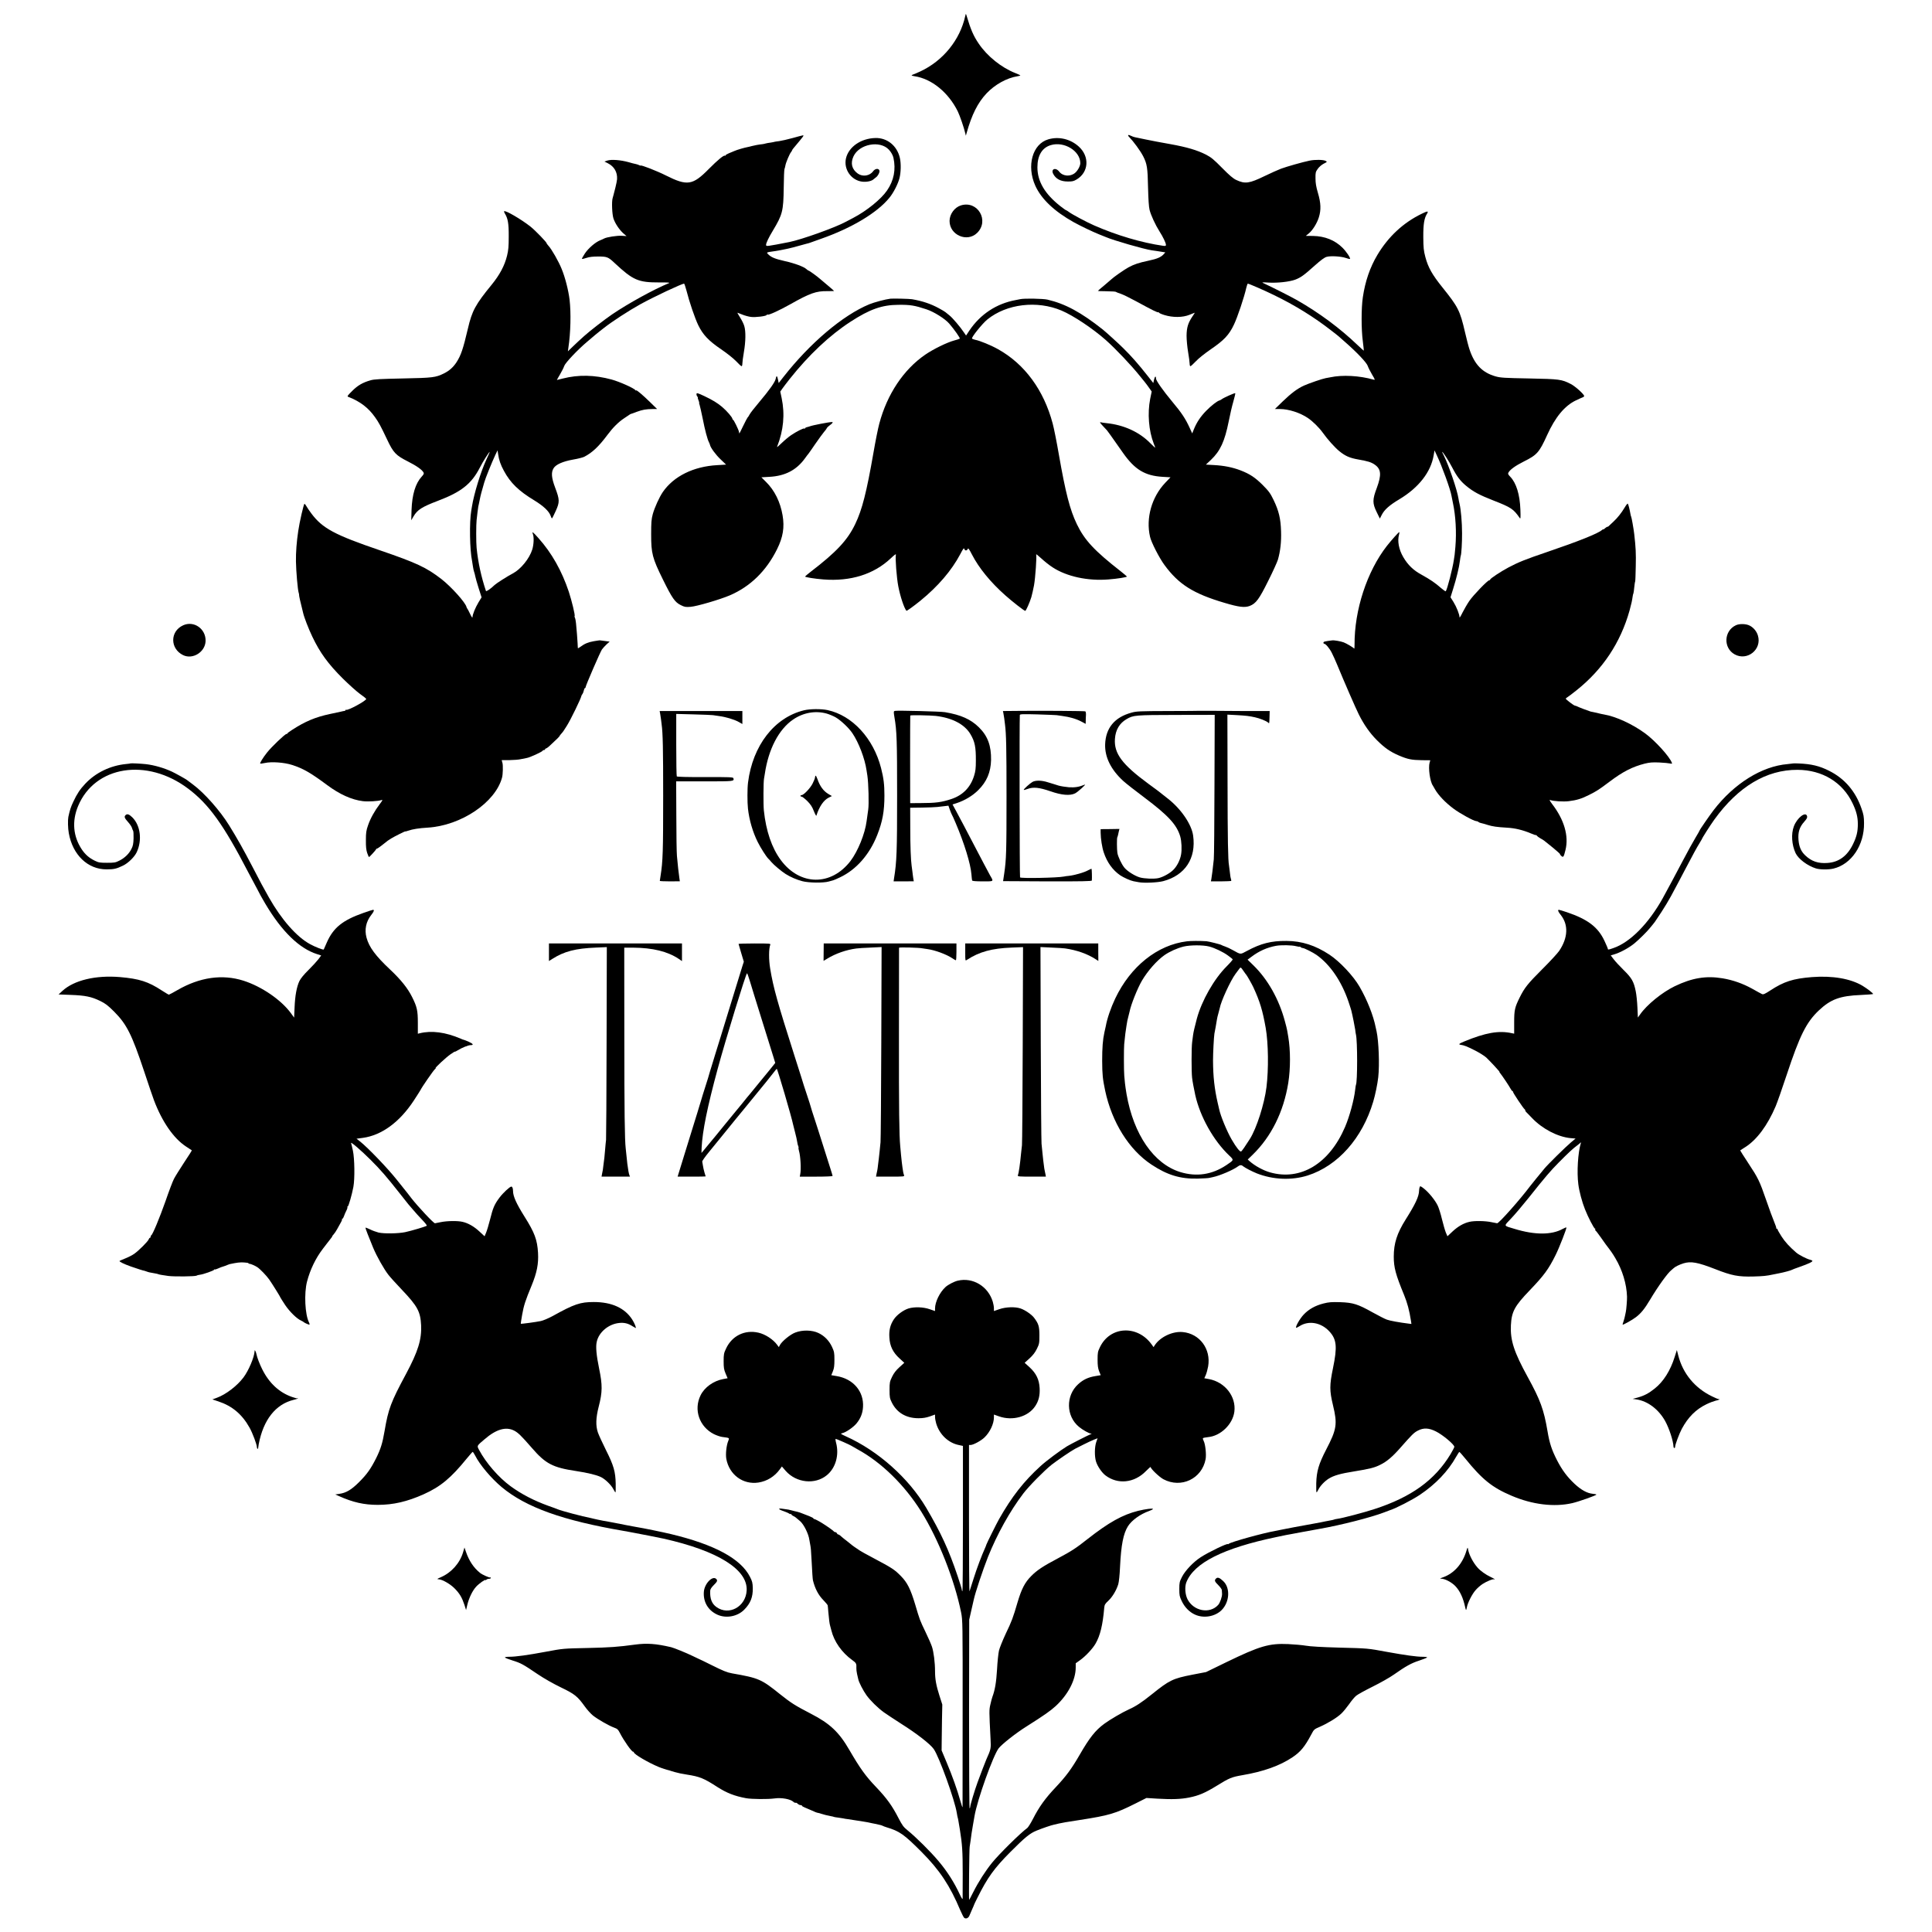
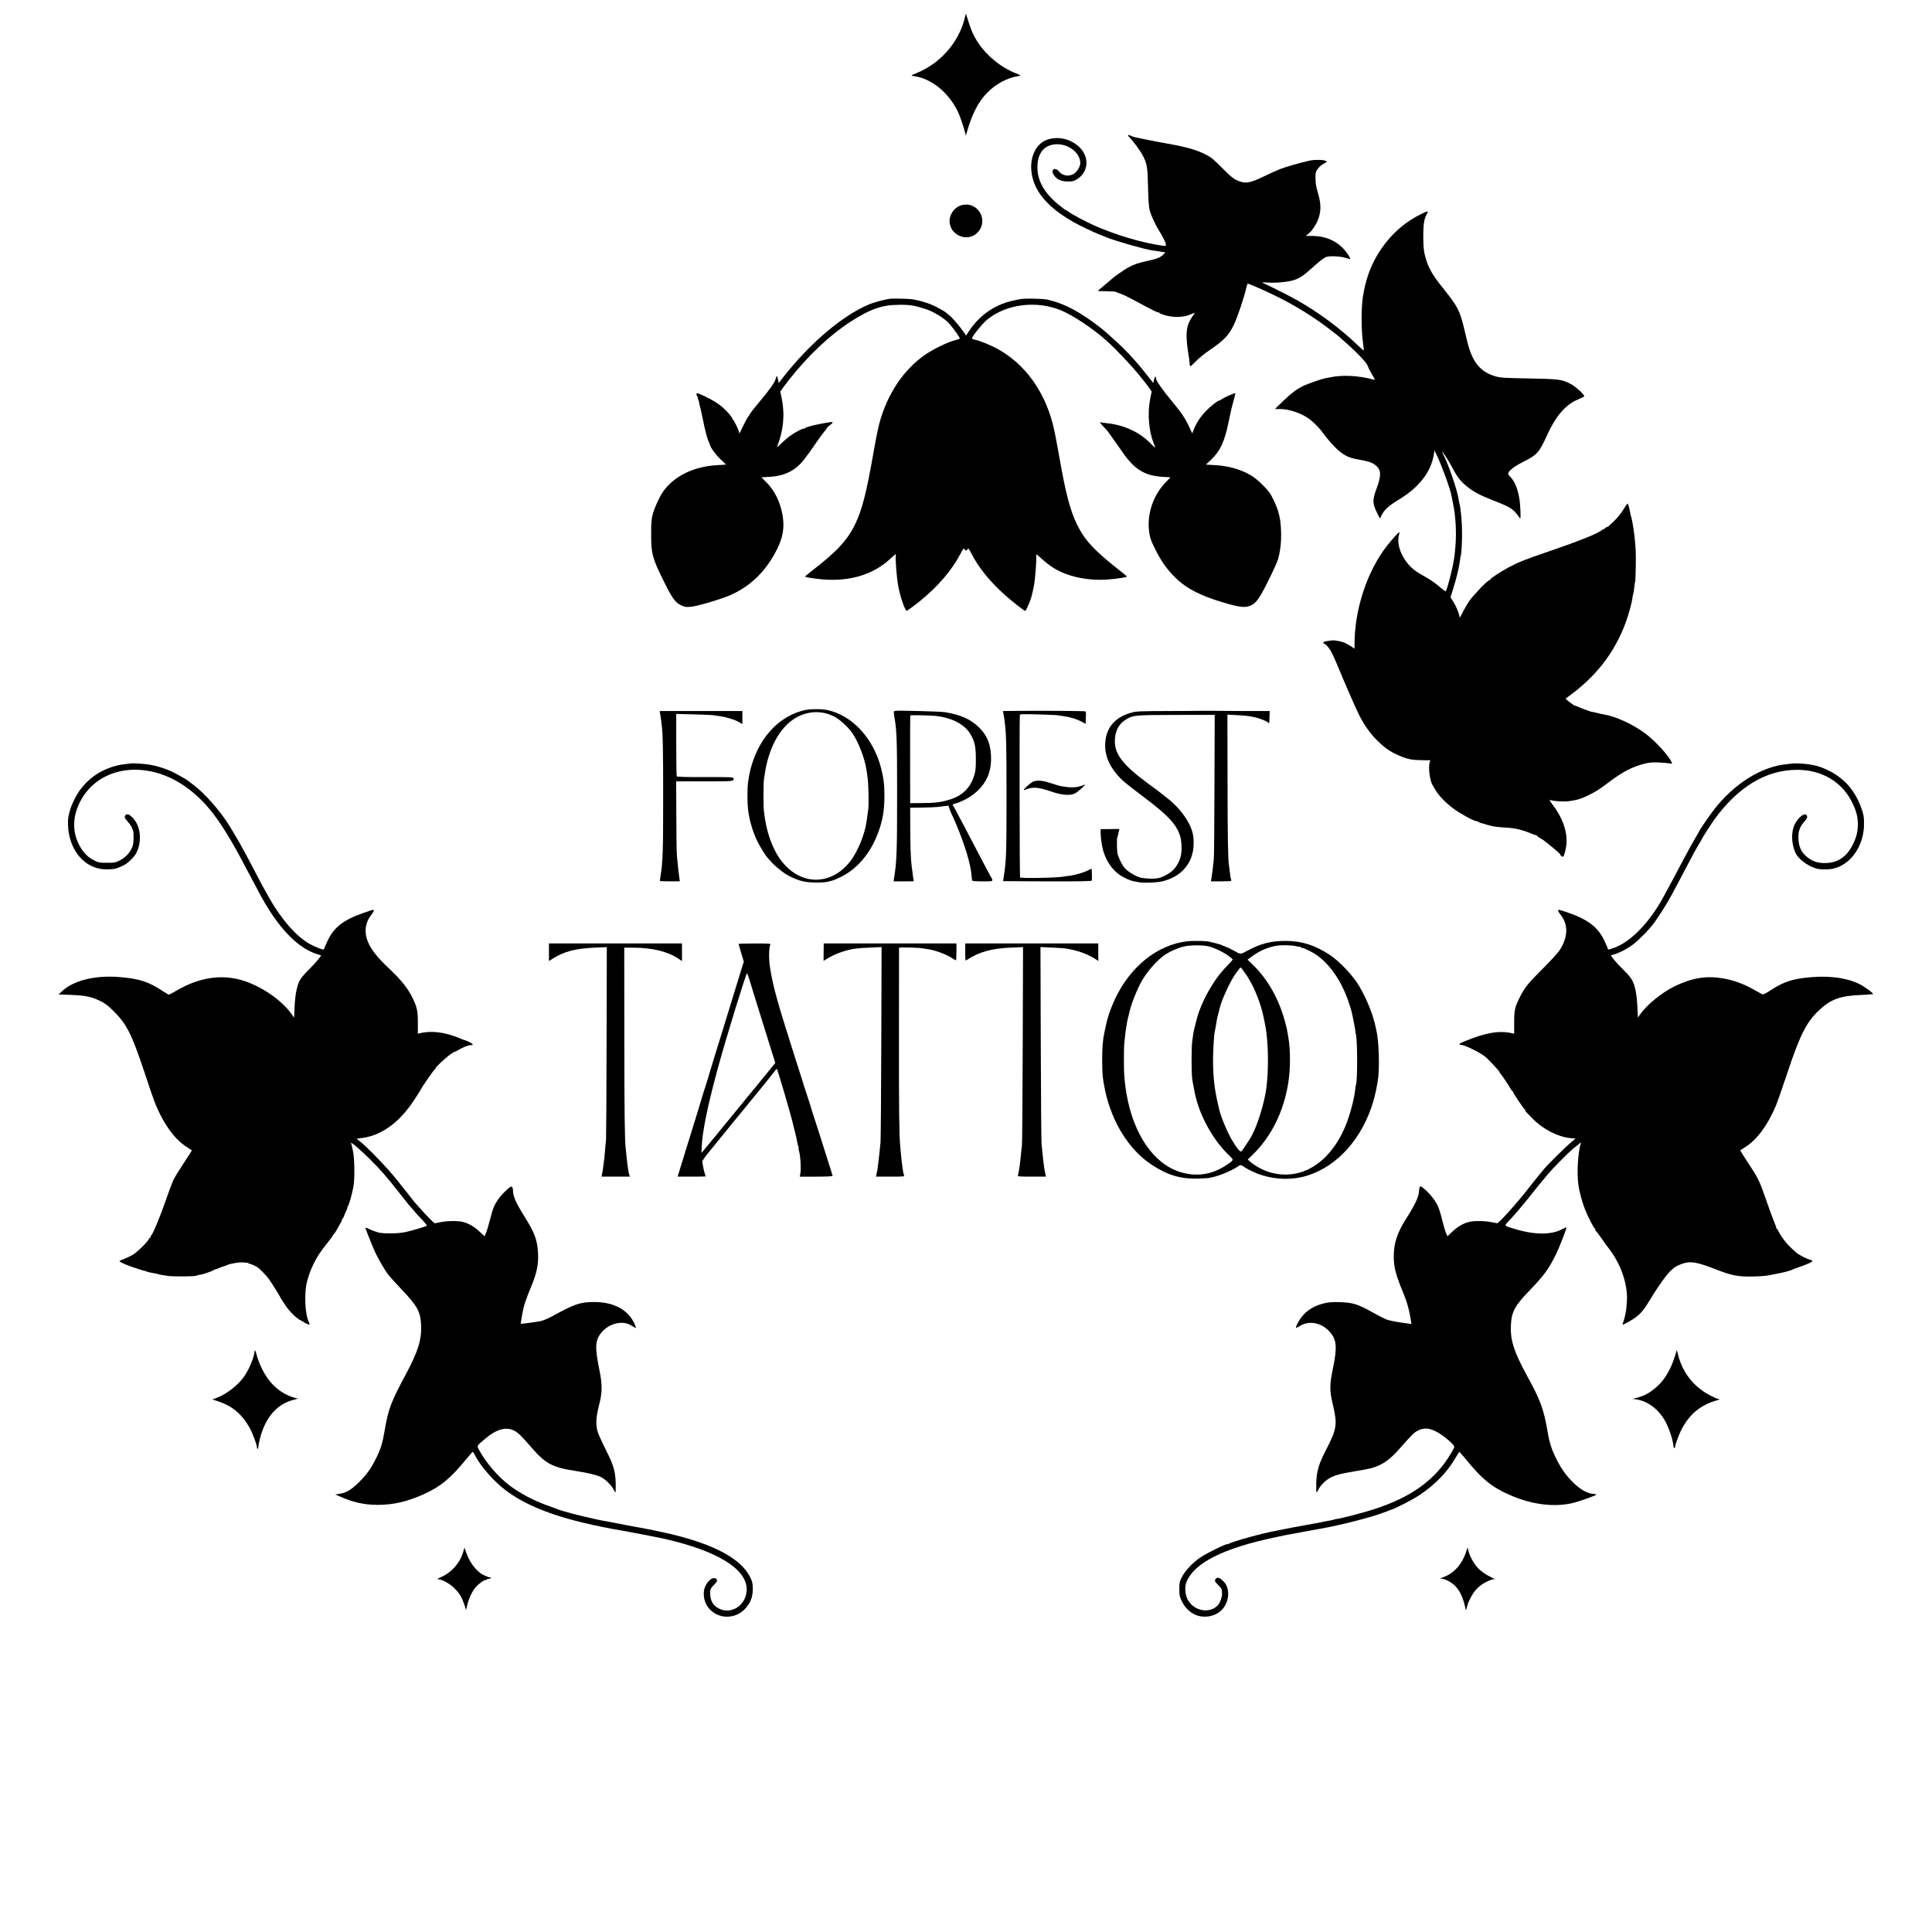
<svg xmlns="http://www.w3.org/2000/svg" version="1.0" width="2527pt" height="2527pt" viewBox="0 0 2527 2527" preserveAspectRatio="xMidYMid meet">
  <g transform="translate(0,2527) scale(0.1,-0.1)" fill="#000000" stroke="none">
    <path d="M12625 25060 c-68 -311 -289 -584 -585 -723 -41 -19 -85 -38 -98 -42 -29 -9 -23 -15 20 -22 223 -33 442 -211 565 -459 27 -55 82 -215 99 -289 l7 -30 10 35 c68 242 146 396 260 518 111 117 266 203 407 225 17 3 34 7 36 10 2 2 -27 16 -65 31 -182 71 -369 221 -480 386 -68 100 -104 182 -160 370 -8 24 -8 24 -16 -10z" />
    <path d="M14757 23503 c-3 -3 -1 -11 6 -18 67 -70 151 -185 190 -260 50 -99 58 -149 63 -405 4 -154 10 -256 20 -295 17 -69 76 -197 130 -282 45 -70 84 -151 84 -175 0 -15 -6 -17 -37 -13 -279 40 -607 137 -903 267 -100 44 -287 144 -327 174 -17 13 -35 24 -38 24 -4 0 -37 23 -74 52 -205 161 -302 325 -302 510 0 155 62 257 176 290 175 52 385 -77 385 -236 0 -37 -33 -98 -69 -128 -62 -52 -160 -44 -207 17 -46 60 -112 35 -78 -30 34 -65 97 -99 189 -99 59 -1 77 3 116 26 160 94 174 301 28 432 -110 99 -261 134 -399 93 -206 -61 -285 -346 -169 -605 79 -175 248 -336 504 -479 91 -50 241 -122 330 -158 39 -15 79 -31 90 -36 98 -43 501 -159 600 -173 22 -3 54 -7 70 -10 17 -3 47 -8 69 -11 l38 -6 -23 -26 c-36 -38 -85 -59 -194 -82 -135 -29 -188 -47 -265 -88 -52 -28 -198 -130 -220 -153 -3 -3 -44 -39 -92 -79 -49 -40 -88 -74 -88 -76 0 -2 42 -4 93 -4 109 -2 140 -4 147 -11 3 -3 30 -13 60 -23 30 -10 118 -53 195 -95 228 -124 286 -153 297 -146 6 4 8 3 5 -2 -3 -6 29 -21 71 -34 112 -35 242 -34 331 3 36 15 66 27 68 27 2 0 -11 -21 -29 -47 -59 -87 -77 -147 -78 -255 0 -53 9 -149 20 -213 11 -64 20 -132 20 -151 0 -19 5 -34 10 -34 6 0 38 29 71 64 35 38 116 102 194 156 174 119 240 188 304 323 46 95 134 357 162 482 7 30 16 55 20 55 14 0 219 -89 339 -148 275 -133 527 -289 755 -467 50 -38 92 -72 95 -75 3 -3 41 -36 85 -75 151 -132 279 -267 294 -310 7 -22 33 -73 57 -114 40 -66 42 -73 21 -67 -184 53 -409 65 -567 31 -14 -3 -41 -8 -60 -11 -45 -8 -217 -67 -286 -98 -85 -39 -165 -99 -275 -205 l-104 -101 66 0 c113 0 263 -48 365 -117 64 -43 149 -127 198 -196 60 -84 152 -187 210 -235 80 -66 138 -92 252 -112 125 -22 168 -35 213 -66 86 -58 93 -133 29 -306 -58 -153 -58 -201 -1 -317 l41 -84 25 49 c34 67 101 127 229 203 255 153 414 357 450 577 l11 63 29 -62 c69 -144 180 -451 193 -532 2 -11 10 -51 18 -90 37 -172 49 -386 33 -577 -4 -49 -9 -96 -10 -105 -2 -10 -7 -40 -10 -66 -17 -115 -87 -388 -106 -410 -3 -4 -31 15 -61 41 -77 68 -142 112 -254 174 -108 58 -180 128 -240 230 -59 100 -80 212 -56 296 5 17 6 32 3 32 -9 0 -100 -102 -161 -179 -261 -334 -427 -840 -424 -1295 1 -32 -2 -54 -6 -49 -8 13 -99 67 -136 81 -37 14 -125 30 -151 26 -96 -12 -114 -16 -114 -30 0 -8 4 -14 10 -14 19 0 70 -60 99 -118 17 -33 47 -100 67 -148 96 -233 249 -584 286 -657 67 -135 146 -247 237 -338 102 -102 176 -153 291 -202 113 -48 164 -58 296 -60 l112 -1 -9 -29 c-20 -71 5 -251 42 -302 4 -5 16 -26 27 -47 44 -78 135 -174 242 -254 85 -64 268 -164 299 -164 10 0 22 -5 27 -10 6 -6 21 -13 34 -15 14 -3 52 -13 85 -24 66 -21 124 -29 257 -37 102 -5 208 -31 307 -73 39 -17 71 -27 71 -24 0 4 6 0 13 -9 6 -8 28 -24 46 -34 42 -23 42 -23 163 -122 54 -44 95 -82 93 -84 -3 -3 4 -13 16 -23 26 -24 32 -16 55 78 45 183 -17 396 -175 601 -31 42 -39 57 -25 52 42 -16 172 -24 244 -15 101 12 169 33 263 81 99 49 134 72 268 173 175 132 300 196 461 237 66 16 101 19 192 15 61 -3 124 -9 140 -13 25 -6 28 -4 23 10 -32 83 -217 286 -347 382 -167 123 -385 223 -540 249 -19 3 -51 10 -70 15 -19 5 -48 12 -65 15 -16 3 -34 7 -40 8 -20 5 -160 58 -177 68 -10 5 -22 9 -27 9 -14 0 -121 81 -121 91 0 5 9 13 20 19 11 6 65 47 120 91 343 273 576 623 694 1044 24 87 33 130 41 187 2 15 6 31 9 36 2 4 8 39 11 77 4 39 9 74 12 78 3 5 6 95 8 200 4 171 0 247 -20 422 -8 69 -34 215 -39 224 -3 4 -8 23 -11 42 -10 57 -27 124 -34 131 -4 5 -22 -18 -41 -50 -43 -72 -94 -136 -144 -182 -21 -19 -46 -43 -55 -52 -8 -10 -20 -18 -26 -18 -6 0 -21 -9 -33 -20 -12 -12 -22 -18 -22 -14 0 4 -8 0 -18 -9 -48 -44 -308 -148 -717 -287 -283 -96 -377 -134 -505 -202 -105 -56 -240 -146 -240 -159 0 -5 -5 -9 -12 -9 -21 0 -209 -195 -260 -270 -28 -41 -68 -111 -90 -154 -21 -44 -38 -71 -38 -60 0 37 -40 137 -79 200 l-39 62 34 109 c42 132 80 288 89 368 4 33 9 63 11 67 8 13 18 175 17 293 0 140 -15 314 -33 385 -5 19 -11 51 -14 70 -16 109 -126 432 -192 563 -14 26 -23 47 -21 47 10 0 91 -126 131 -204 61 -118 107 -178 182 -240 94 -78 173 -120 359 -193 231 -90 260 -110 343 -229 10 -16 12 3 8 111 -7 196 -54 349 -133 430 -27 28 -32 38 -24 53 21 40 94 92 204 147 171 85 200 118 303 345 106 234 229 383 376 453 40 19 81 38 91 41 9 3 17 10 17 16 0 23 -118 129 -176 158 -120 61 -146 64 -544 72 -323 6 -373 9 -438 27 -173 49 -275 154 -341 351 -12 34 -39 137 -60 229 -65 281 -90 329 -294 583 -135 168 -188 262 -224 398 -22 84 -26 119 -27 262 -1 169 12 248 50 307 22 35 4 34 -71 -3 -241 -117 -436 -298 -580 -539 -97 -163 -159 -344 -190 -554 -21 -140 -21 -421 0 -575 8 -65 14 -120 13 -122 -2 -1 -39 32 -83 74 -230 220 -500 420 -790 586 -81 46 -314 164 -445 225 -20 9 -6 10 71 5 116 -7 273 10 349 38 73 28 113 56 253 182 87 77 130 109 160 117 55 15 189 6 250 -15 27 -10 51 -15 54 -12 10 10 -48 96 -97 145 -100 100 -233 153 -388 155 l-93 1 37 30 c51 40 110 135 134 213 30 96 27 186 -12 318 -24 81 -32 130 -32 191 -1 75 1 85 29 124 18 26 50 53 78 68 48 24 48 25 25 37 -29 16 -139 18 -210 3 -92 -19 -299 -78 -372 -105 -39 -15 -134 -57 -212 -95 -204 -99 -258 -107 -374 -53 -41 19 -87 58 -185 157 -109 111 -143 139 -210 174 -116 59 -250 99 -473 139 -109 19 -251 46 -317 60 -66 14 -131 28 -144 30 -13 3 -36 11 -51 19 -15 8 -30 12 -33 8z" />
-     <path d="M10365 23464 c-66 -18 -145 -36 -175 -40 -30 -3 -57 -8 -60 -9 -3 -2 -26 -6 -50 -10 -25 -3 -53 -8 -63 -11 -11 -4 -29 -7 -40 -9 -50 -5 -114 -17 -142 -25 -16 -5 -43 -11 -58 -14 -39 -7 -136 -35 -172 -51 -16 -7 -49 -20 -72 -30 -24 -10 -43 -22 -43 -27 0 -5 -4 -7 -8 -4 -15 9 -94 -56 -212 -175 -210 -213 -281 -224 -560 -84 -115 58 -330 142 -330 129 0 -2 -8 0 -18 5 -11 6 -32 13 -48 16 -16 3 -33 7 -39 9 -5 1 -28 8 -50 14 -107 30 -227 39 -281 22 l-38 -13 46 -23 c82 -42 125 -116 119 -209 -1 -16 -11 -66 -22 -110 -11 -44 -23 -88 -25 -97 -2 -10 -7 -28 -11 -40 -14 -47 -7 -212 11 -266 22 -66 76 -146 129 -194 l42 -36 -62 4 c-60 4 -198 -17 -232 -36 -9 -5 -32 -16 -51 -23 -63 -25 -153 -103 -199 -171 -24 -36 -42 -69 -39 -72 3 -3 30 3 59 13 38 13 84 18 154 18 115 0 130 -6 215 -86 241 -225 309 -254 585 -253 112 1 144 -2 125 -9 -201 -83 -535 -267 -744 -409 -102 -70 -291 -216 -365 -283 -69 -62 -84 -76 -151 -140 l-62 -60 6 45 c30 195 36 458 16 630 -15 123 -58 292 -103 401 -39 98 -131 259 -173 304 -15 17 -26 32 -25 34 7 7 -147 167 -210 217 -120 95 -329 217 -345 201 -3 -3 1 -16 9 -29 40 -64 52 -129 51 -298 0 -136 -4 -181 -22 -255 -32 -130 -96 -250 -202 -380 -212 -259 -256 -341 -310 -573 -63 -268 -90 -348 -149 -440 -44 -67 -95 -112 -166 -147 -108 -53 -145 -57 -535 -65 -294 -6 -376 -10 -423 -24 -103 -29 -168 -67 -241 -140 -68 -68 -69 -70 -45 -79 149 -58 259 -142 343 -262 51 -71 74 -114 160 -295 81 -172 114 -206 270 -285 113 -57 186 -108 206 -145 8 -14 2 -26 -26 -56 -80 -88 -124 -233 -131 -434 l-4 -135 30 51 c51 87 110 124 320 204 304 115 438 221 548 435 39 77 120 205 129 205 2 0 -17 -43 -42 -96 -76 -164 -164 -451 -191 -619 -2 -16 -6 -41 -9 -55 -26 -147 -20 -514 11 -660 3 -14 8 -45 11 -70 4 -25 10 -56 15 -69 5 -13 12 -39 15 -57 3 -18 23 -88 44 -155 l39 -122 -40 -65 c-43 -72 -79 -161 -79 -195 0 -13 -12 3 -31 43 -17 35 -33 67 -37 70 -4 3 -8 12 -10 20 -13 58 -198 264 -327 365 -198 153 -324 212 -805 377 -595 203 -752 287 -899 484 -25 34 -54 76 -63 93 -9 17 -21 31 -26 31 -9 0 -65 -241 -81 -355 -21 -138 -32 -282 -30 -400 2 -126 23 -372 36 -409 4 -11 6 -24 5 -28 -2 -7 21 -109 38 -173 6 -22 13 -50 15 -62 12 -55 71 -208 120 -310 100 -210 206 -356 399 -548 78 -77 178 -167 223 -200 46 -32 83 -62 83 -67 0 -24 -241 -155 -262 -142 -4 3 -8 1 -8 -4 0 -5 -6 -9 -12 -10 -7 -1 -31 -5 -53 -11 -22 -5 -85 -19 -140 -30 -188 -40 -322 -96 -492 -206 -35 -22 -63 -43 -63 -47 0 -5 -6 -8 -13 -8 -19 0 -197 -170 -254 -243 -54 -68 -96 -137 -89 -144 2 -3 29 1 59 7 87 20 255 8 357 -25 147 -47 243 -103 460 -264 161 -120 320 -192 467 -210 67 -8 197 -1 245 15 16 5 11 -7 -24 -52 -68 -90 -124 -190 -154 -279 -24 -68 -28 -97 -28 -195 -1 -86 4 -128 17 -167 10 -29 21 -53 23 -53 8 0 93 94 94 103 0 4 5 7 10 7 6 0 36 21 68 46 73 59 82 65 118 87 43 26 184 97 184 92 0 -2 18 2 40 10 57 20 139 33 255 40 436 27 884 328 972 655 11 40 14 159 5 191 l-10 37 102 0 c55 1 121 6 146 12 25 6 61 13 80 16 38 5 203 81 208 95 2 5 10 9 18 9 8 0 14 5 14 10 0 6 5 10 10 10 6 0 25 13 43 29 85 78 137 129 137 135 0 3 8 15 18 25 27 30 35 42 78 111 49 78 183 354 188 386 1 7 7 18 14 26 6 8 15 29 18 46 4 18 10 32 15 32 5 0 9 6 9 13 0 19 190 458 213 492 12 17 39 46 61 67 l40 36 -60 8 c-32 4 -63 8 -69 9 -5 0 -41 -5 -80 -12 -73 -13 -118 -32 -172 -72 -18 -13 -34 -22 -34 -20 -1 2 -3 31 -4 64 -3 62 -12 171 -21 264 -3 30 -9 62 -14 71 -5 10 -7 20 -4 22 9 9 -37 198 -76 318 -91 273 -224 509 -398 703 -71 80 -87 92 -72 52 16 -41 12 -137 -8 -202 -37 -119 -150 -258 -254 -313 -71 -37 -215 -129 -238 -151 -53 -51 -110 -90 -114 -78 -62 186 -103 374 -122 564 -7 65 -7 306 0 363 3 28 9 75 12 104 3 28 8 60 10 72 3 12 7 30 9 41 10 57 26 127 45 190 11 39 22 77 24 85 13 49 99 262 144 358 l30 62 7 -47 c11 -78 32 -141 76 -221 84 -157 194 -264 398 -387 119 -73 191 -140 213 -201 6 -19 14 -34 18 -34 3 0 25 44 49 97 53 117 52 146 -8 306 -48 127 -54 199 -20 253 30 49 121 89 255 113 61 10 126 27 145 36 107 55 192 136 306 289 69 93 144 168 218 216 33 22 65 43 70 47 6 5 15 9 20 10 6 1 39 13 75 27 74 27 119 35 205 36 l60 0 -95 93 c-102 99 -180 164 -180 150 0 -4 -4 -3 -8 3 -16 26 -207 111 -312 140 -224 61 -435 65 -639 13 -41 -10 -75 -19 -77 -19 -1 0 17 33 41 73 23 39 49 90 56 112 14 40 175 211 300 316 71 61 151 128 164 137 6 4 30 23 55 43 105 83 328 228 475 309 173 96 543 270 573 270 4 0 17 -39 30 -87 39 -154 111 -365 156 -458 61 -124 133 -201 299 -314 77 -52 160 -119 196 -156 33 -36 65 -65 71 -65 5 0 10 15 10 34 0 19 9 87 20 151 24 139 26 272 5 341 -8 28 -33 78 -55 112 -22 34 -37 62 -34 62 2 0 30 -11 62 -24 31 -13 82 -27 113 -31 61 -8 202 10 207 25 2 6 7 8 12 5 14 -9 152 54 298 136 255 144 337 173 480 171 50 0 92 1 92 2 0 2 -37 34 -82 72 -46 38 -92 77 -103 87 -33 30 -139 107 -148 107 -4 0 -17 9 -29 20 -34 32 -154 76 -283 105 -124 28 -174 48 -213 85 -32 30 -32 29 73 44 103 15 227 42 325 71 30 9 73 21 95 26 22 5 47 12 55 16 8 3 71 25 140 50 402 141 733 340 892 535 54 65 114 182 133 258 19 74 22 191 5 265 -36 158 -165 264 -320 260 -190 -5 -350 -116 -385 -267 -32 -142 68 -286 212 -304 58 -7 125 7 150 32 8 7 20 17 26 21 27 16 56 70 50 91 -9 34 -56 29 -83 -8 -44 -61 -136 -75 -199 -31 -79 56 -99 135 -58 225 75 163 347 214 464 88 28 -30 52 -73 59 -105 34 -154 6 -299 -84 -429 -78 -114 -269 -268 -442 -358 -36 -18 -78 -41 -95 -50 -139 -76 -578 -233 -742 -266 -148 -29 -221 -43 -260 -48 -36 -5 -43 -3 -43 12 1 25 33 93 90 187 125 208 137 255 141 556 1 129 6 241 10 249 4 8 9 29 12 46 6 37 54 151 74 175 7 8 13 19 13 22 0 4 9 17 19 29 143 171 142 169 119 167 -7 -1 -67 -16 -133 -35z" />
    <path d="M12570 22584 c-84 -25 -150 -115 -150 -204 0 -184 229 -284 360 -157 164 160 9 427 -210 361z" />
    <path d="M11645 21363 c-62 -7 -212 -47 -275 -73 -347 -144 -776 -507 -1125 -953 l-60 -77 -9 45 c-11 54 -21 57 -30 11 -8 -43 -81 -146 -220 -311 -58 -68 -113 -139 -122 -157 -9 -18 -20 -35 -25 -38 -4 -3 -30 -52 -58 -110 -27 -58 -51 -103 -51 -100 -1 3 -3 14 -5 24 -6 29 -68 156 -77 156 -4 0 -8 5 -8 11 0 19 -71 102 -132 154 -60 52 -129 94 -235 144 -91 43 -103 46 -103 24 0 -11 5 -24 12 -31 7 -7 9 -12 6 -12 -4 0 0 -16 8 -35 8 -19 12 -35 9 -35 -2 0 0 -12 6 -27 5 -15 23 -95 40 -177 29 -150 62 -273 82 -311 6 -11 12 -26 13 -33 6 -35 76 -131 140 -191 l71 -68 -116 -7 c-310 -17 -569 -145 -711 -351 -47 -69 -107 -201 -132 -290 -18 -69 -21 -106 -21 -265 0 -248 15 -309 154 -590 121 -246 158 -298 234 -335 50 -25 63 -27 128 -22 81 6 384 95 513 150 269 116 477 319 618 604 78 157 99 286 72 443 -30 175 -104 325 -216 436 l-61 61 104 6 c206 11 354 88 465 241 20 28 41 56 47 62 5 6 46 64 90 129 44 64 95 133 112 154 18 20 35 43 38 51 3 8 21 26 40 39 31 21 45 41 29 41 -39 0 -257 -42 -294 -57 -8 -3 -24 -8 -35 -10 -11 -2 -22 -8 -23 -13 -2 -6 -7 -8 -12 -5 -11 7 -101 -39 -174 -88 -32 -22 -88 -69 -124 -104 -36 -36 -62 -57 -58 -47 85 216 104 424 60 637 l-18 85 27 39 c15 21 58 78 96 126 251 316 523 572 796 749 251 163 411 220 625 221 156 2 214 -8 368 -59 98 -32 244 -124 298 -187 65 -75 145 -189 138 -196 -5 -4 -39 -16 -75 -25 -90 -24 -271 -112 -377 -185 -284 -195 -499 -518 -601 -902 -17 -63 -51 -233 -76 -379 -90 -516 -148 -747 -239 -935 -101 -211 -246 -366 -584 -625 -39 -30 -71 -58 -72 -61 0 -9 125 -29 240 -38 356 -28 659 67 880 275 53 50 72 63 68 47 -10 -39 10 -304 32 -414 25 -130 76 -284 106 -318 4 -5 93 59 182 131 233 190 409 396 523 611 36 69 47 84 52 68 7 -27 35 -27 45 -1 6 15 17 1 55 -73 90 -175 242 -362 435 -533 92 -82 248 -204 262 -204 10 0 58 108 80 180 10 36 26 106 35 155 18 103 37 378 28 403 -4 9 26 -14 67 -52 40 -37 106 -90 147 -116 184 -121 461 -181 731 -159 118 9 242 29 242 38 -1 3 -36 33 -78 66 -347 271 -476 409 -577 619 -91 190 -147 406 -236 915 -27 157 -63 338 -80 401 -116 437 -366 778 -714 972 -90 51 -241 113 -298 123 -20 4 -40 12 -43 17 -10 16 135 196 200 249 253 205 650 252 970 117 156 -66 409 -235 581 -387 129 -115 333 -330 445 -470 19 -24 47 -58 61 -75 14 -17 41 -53 59 -79 l34 -48 -20 -97 c-37 -188 -19 -416 47 -585 11 -26 19 -50 19 -53 0 -3 -29 24 -65 60 -143 146 -346 238 -570 261 -33 3 -69 9 -80 12 -14 4 -4 -12 30 -48 27 -30 52 -56 55 -59 5 -5 55 -74 209 -294 154 -219 287 -299 518 -313 l103 -6 -69 -72 c-177 -187 -255 -461 -199 -705 16 -73 121 -278 189 -370 186 -254 378 -375 785 -495 187 -56 264 -65 329 -41 83 32 124 88 244 330 61 121 117 246 126 276 32 111 46 235 41 372 -5 165 -29 265 -97 407 -44 91 -63 116 -142 196 -99 99 -168 145 -292 193 -105 40 -216 62 -346 69 l-106 6 66 62 c122 116 180 242 232 502 17 87 44 204 61 261 16 57 28 106 25 109 -6 6 -152 -59 -177 -79 -9 -7 -22 -14 -30 -16 -29 -7 -109 -69 -175 -137 -74 -76 -122 -149 -159 -239 l-22 -55 -33 72 c-54 119 -106 198 -228 343 -124 149 -213 276 -213 304 0 37 -15 29 -25 -14 l-10 -46 -79 100 c-113 143 -206 250 -316 358 -54 54 -229 213 -266 242 -284 225 -491 337 -724 391 -57 13 -302 18 -355 6 -16 -3 -43 -8 -60 -12 -251 -46 -462 -185 -606 -399 l-43 -65 -26 38 c-47 72 -153 196 -192 226 -21 17 -45 36 -53 43 -7 6 -47 30 -88 52 -106 57 -210 92 -347 116 -35 6 -248 11 -285 7z" />
-     <path d="M2395 17091 c-173 -79 -172 -306 0 -390 126 -61 288 40 294 183 6 160 -152 272 -294 207z" />
-     <path d="M22705 17092 c-158 -74 -167 -297 -16 -381 165 -91 359 65 304 246 -16 55 -57 104 -107 130 -48 25 -134 27 -181 5z" />
    <path d="M10514 15979 c-386 -95 -669 -460 -730 -944 -10 -75 -10 -260 -1 -341 17 -152 63 -308 128 -438 41 -81 110 -189 138 -217 9 -8 27 -28 41 -45 32 -38 134 -123 185 -155 63 -40 144 -75 220 -95 84 -22 276 -24 345 -4 25 7 51 15 58 16 7 1 48 19 90 39 211 100 384 296 485 551 70 177 95 311 95 519 0 143 -10 226 -44 359 -100 389 -376 688 -699 758 -83 18 -232 17 -311 -3z m301 -43 c33 -10 84 -31 114 -48 69 -40 173 -138 220 -208 83 -122 163 -332 185 -485 4 -22 8 -53 11 -70 15 -100 22 -377 11 -445 -4 -25 -15 -103 -21 -150 -21 -166 -114 -394 -211 -522 -254 -330 -661 -325 -911 12 -118 159 -194 381 -222 650 -8 75 -6 377 2 415 2 11 7 41 11 66 47 320 182 580 370 708 133 91 294 119 441 77z" />
-     <path d="M10667 15124 c-4 -4 -7 -15 -7 -24 0 -9 -14 -44 -31 -78 -30 -61 -117 -152 -145 -152 -8 0 -14 -4 -14 -10 0 -5 7 -10 16 -10 8 0 41 -26 73 -57 44 -45 64 -75 86 -132 16 -40 31 -67 33 -60 38 120 95 203 161 236 l42 21 -43 25 c-67 39 -114 103 -146 197 -10 28 -21 48 -25 44z" />
    <path d="M11707 15972 c-20 -4 -20 -10 -8 -83 31 -176 35 -313 35 -1024 0 -729 -5 -868 -40 -1082 l-6 -41 132 0 132 1 -7 41 c-3 23 -9 61 -11 86 -3 25 -7 59 -10 75 -11 77 -18 262 -18 500 l-1 260 155 2 c85 1 175 5 200 8 25 3 68 8 95 11 l50 6 19 -54 c11 -29 22 -57 26 -63 4 -5 27 -55 50 -110 114 -268 195 -533 206 -670 3 -38 7 -75 9 -81 2 -8 46 -12 139 -12 151 0 144 -5 96 78 -14 25 -50 92 -80 150 -30 58 -68 131 -85 162 -33 63 -85 162 -177 338 -33 63 -80 152 -105 197 l-44 81 53 17 c107 35 210 97 283 170 112 111 164 235 168 394 3 186 -43 313 -157 426 -108 107 -237 165 -446 200 -61 10 -614 24 -653 17z m533 -66 c218 -26 378 -111 454 -240 57 -97 71 -167 70 -346 0 -100 -5 -139 -23 -196 -47 -153 -148 -256 -300 -306 -124 -41 -203 -52 -396 -52 l-140 -1 -1 570 c0 314 1 573 2 576 4 8 258 3 334 -5z" />
    <path d="M13346 15972 l-228 -2 5 -23 c3 -12 8 -44 12 -72 3 -27 8 -64 10 -80 16 -122 20 -308 20 -940 0 -724 -3 -827 -30 -1009 -8 -55 -15 -100 -15 -101 0 -1 261 -2 580 -3 445 -1 580 2 581 11 3 35 0 149 -4 153 -2 2 -24 -7 -49 -21 -48 -27 -174 -63 -248 -71 -25 -2 -54 -6 -65 -9 -82 -17 -562 -26 -573 -11 -6 8 -9 2061 -3 2124 1 12 42 13 229 8 125 -4 238 -8 252 -10 14 -2 46 -7 70 -10 105 -14 189 -39 258 -76 l52 -28 1 36 c0 21 1 57 3 81 1 24 -3 45 -9 47 -14 5 -579 9 -849 6z" />
    <path d="M15696 15973 c-1 -1 -188 -3 -414 -3 -380 -1 -419 -3 -485 -22 -219 -60 -334 -200 -342 -412 -6 -168 75 -332 236 -480 35 -32 161 -131 279 -219 309 -232 422 -354 467 -507 18 -62 23 -173 11 -238 -13 -75 -57 -159 -107 -205 -48 -45 -134 -91 -192 -103 -59 -12 -182 -7 -241 10 -67 20 -162 80 -201 127 -37 45 -84 144 -92 194 -7 45 -8 193 -1 204 3 4 7 18 10 32 2 13 7 36 11 50 l7 27 -123 -2 -123 -1 0 -45 c1 -81 19 -195 41 -260 43 -129 116 -230 214 -298 45 -30 133 -70 174 -78 11 -2 43 -8 70 -13 69 -13 247 -5 320 14 286 76 432 298 391 595 -20 148 -158 349 -329 483 -16 12 -48 37 -70 55 -23 18 -49 39 -57 45 -8 7 -67 50 -130 96 -343 252 -450 396 -437 586 8 118 59 205 152 259 89 52 111 54 652 55 l501 1 -3 -917 c-1 -505 -5 -943 -9 -973 -11 -108 -26 -229 -32 -258 l-6 -30 128 0 c71 1 132 3 136 5 4 2 3 14 -1 26 -5 12 -12 53 -15 90 -4 37 -9 77 -11 87 -13 69 -18 330 -19 1099 l-2 874 116 -6 c126 -7 169 -12 245 -29 60 -13 143 -46 168 -66 21 -18 19 -24 22 71 l2 77 -326 0 c-179 1 -384 2 -454 3 -71 1 -130 1 -131 0z" />
    <path d="M8635 15933 c4 -21 9 -54 11 -73 2 -19 6 -48 8 -65 16 -116 20 -325 20 -935 0 -725 -4 -859 -34 -1045 -5 -33 -10 -63 -10 -67 0 -3 59 -6 131 -6 l131 1 -6 41 c-8 51 -23 186 -32 291 -4 44 -8 281 -8 528 l-2 447 372 0 c387 0 387 0 377 41 -4 14 -42 16 -370 15 -233 -1 -367 3 -371 9 -4 6 -7 191 -7 413 l0 404 230 -6 c126 -3 239 -8 250 -10 11 -2 45 -7 75 -11 88 -11 201 -44 258 -76 l52 -29 0 85 0 85 -541 0 -541 0 7 -37z" />
    <path d="M1708 15285 c-2 -2 -28 -5 -58 -8 -206 -20 -399 -113 -535 -258 -68 -72 -109 -134 -155 -233 -34 -71 -46 -109 -66 -201 -8 -40 -6 -151 6 -213 51 -285 248 -473 493 -473 97 0 129 7 216 49 67 32 150 113 179 175 74 157 49 352 -58 457 -42 41 -67 49 -88 28 -20 -20 -14 -38 33 -90 25 -28 48 -62 51 -77 4 -14 11 -31 15 -37 5 -6 7 -51 6 -100 -2 -70 -8 -99 -27 -136 -31 -64 -88 -119 -157 -154 -53 -27 -67 -29 -163 -29 -94 0 -111 3 -160 27 -75 37 -123 79 -169 146 -115 172 -132 370 -50 568 220 528 901 636 1441 228 270 -203 463 -472 784 -1091 43 -81 97 -183 121 -227 23 -43 43 -80 43 -82 0 -2 28 -50 61 -106 216 -363 445 -585 677 -658 l53 -17 -36 -49 c-21 -27 -79 -91 -130 -141 -61 -60 -102 -111 -119 -145 -35 -74 -57 -191 -63 -345 l-6 -133 -42 58 c-128 175 -385 350 -621 425 -277 88 -572 45 -863 -123 -57 -33 -108 -60 -112 -60 -5 0 -46 25 -93 55 -177 116 -294 153 -546 175 -317 27 -602 -41 -753 -180 l-51 -47 160 -6 c188 -7 269 -23 384 -79 71 -35 101 -58 185 -142 163 -164 230 -298 391 -781 56 -170 114 -339 128 -376 106 -281 257 -499 419 -605 40 -26 74 -49 76 -50 2 -2 -44 -74 -102 -161 -57 -87 -117 -183 -132 -213 -16 -30 -66 -162 -111 -293 -77 -218 -168 -437 -186 -445 -5 -2 -8 -10 -8 -18 0 -8 -4 -14 -9 -14 -5 0 -12 -9 -16 -20 -9 -27 -131 -149 -190 -190 -27 -19 -79 -45 -117 -60 -37 -15 -71 -29 -74 -33 -8 -8 57 -40 147 -72 79 -28 174 -58 174 -55 0 1 12 -3 28 -9 27 -11 50 -16 117 -27 19 -3 38 -8 41 -10 7 -4 51 -12 131 -23 77 -10 350 -7 369 4 7 5 27 10 44 12 42 4 185 55 185 65 0 5 3 7 8 4 4 -2 23 3 42 12 19 8 37 16 40 17 20 5 87 29 95 34 6 3 15 6 20 7 99 21 130 24 182 22 35 -2 63 -6 63 -10 0 -5 6 -8 14 -8 15 0 71 -24 100 -43 35 -22 121 -111 157 -162 39 -56 149 -232 149 -240 0 -2 28 -45 61 -96 60 -88 152 -178 208 -202 14 -7 28 -14 31 -18 10 -11 73 -39 78 -34 3 3 0 15 -6 28 -53 101 -66 382 -26 535 41 156 112 304 206 427 21 28 42 55 46 60 4 6 24 32 45 58 21 26 36 47 33 47 -3 0 5 11 17 24 12 13 33 44 46 68 12 23 33 61 46 83 13 21 21 43 19 47 -3 4 -1 8 5 8 5 0 14 15 20 33 6 19 20 51 31 72 11 21 17 42 14 46 -3 5 -1 9 4 9 11 0 55 154 74 255 20 107 16 372 -6 474 -10 47 -21 92 -24 100 -9 25 133 -97 257 -221 126 -125 211 -223 376 -433 60 -77 112 -142 115 -145 3 -3 30 -34 60 -70 30 -36 84 -96 122 -135 37 -38 64 -73 60 -77 -11 -10 -198 -66 -282 -84 -92 -19 -276 -22 -350 -5 -30 8 -81 26 -112 42 -32 16 -58 25 -58 20 0 -11 46 -129 101 -262 46 -110 141 -279 199 -353 21 -28 101 -116 177 -196 205 -216 242 -285 251 -465 8 -186 -40 -341 -197 -635 -198 -368 -232 -458 -281 -747 -27 -159 -51 -236 -111 -357 -71 -140 -119 -208 -223 -312 -100 -100 -170 -141 -258 -153 l-53 -8 48 -21 c182 -82 329 -115 507 -115 204 0 385 42 602 139 220 99 356 212 563 467 39 47 73 86 77 87 4 0 19 -21 32 -47 61 -122 212 -300 347 -413 319 -266 800 -438 1604 -575 17 -2 41 -7 55 -10 14 -3 52 -10 85 -16 52 -9 331 -64 375 -74 709 -159 1100 -403 1086 -677 -11 -214 -233 -335 -396 -217 -61 44 -86 111 -81 213 1 19 15 42 46 73 47 46 53 61 33 81 -48 48 -154 -61 -162 -168 -10 -132 55 -243 174 -298 115 -54 266 -26 354 64 83 84 114 165 112 283 -2 68 -7 89 -37 147 -120 237 -463 422 -1034 559 -104 25 -371 80 -444 91 -18 3 -43 7 -55 10 -11 2 -57 11 -101 19 -44 8 -103 20 -131 26 -28 5 -64 12 -80 15 -16 2 -51 9 -79 14 -27 6 -60 12 -73 15 -13 2 -31 6 -40 9 -9 3 -28 7 -42 10 -114 22 -385 94 -435 115 -11 5 -67 26 -125 46 -187 68 -348 151 -492 256 -156 114 -322 305 -411 473 -31 58 -34 52 73 143 151 130 278 166 385 111 52 -27 92 -66 233 -228 177 -205 273 -255 574 -300 158 -24 275 -53 331 -81 56 -29 130 -101 158 -154 13 -25 26 -45 29 -45 3 0 4 51 3 112 -3 159 -25 238 -128 443 -47 94 -94 197 -105 229 -30 89 -27 191 11 339 49 190 50 281 5 497 -36 176 -46 285 -31 350 27 125 154 232 293 246 66 7 117 -5 174 -42 21 -13 40 -24 42 -24 11 0 -16 66 -45 111 -97 151 -268 229 -502 229 -178 0 -255 -26 -540 -184 -56 -30 -124 -59 -155 -65 -62 -13 -255 -39 -260 -35 -2 1 6 53 17 116 22 125 43 188 125 386 69 169 91 282 83 426 -10 170 -45 264 -176 472 -108 172 -151 268 -151 336 0 34 -9 58 -22 58 -20 0 -108 -82 -154 -143 -67 -89 -87 -136 -123 -282 -18 -71 -42 -151 -53 -177 l-20 -48 -68 63 c-71 66 -147 109 -221 126 -64 15 -203 13 -284 -4 -38 -8 -73 -15 -76 -15 -19 0 -226 222 -310 330 -18 25 -41 54 -50 65 -9 11 -72 90 -140 175 -119 150 -376 417 -476 497 l-50 39 82 11 c247 34 481 205 667 488 47 72 87 135 89 140 10 26 166 252 184 267 11 10 17 17 13 18 -15 0 138 142 195 181 31 22 57 37 57 34 0 -3 17 5 38 18 54 34 137 67 166 67 45 0 36 17 -23 44 -32 14 -62 26 -66 26 -4 0 -21 6 -38 14 -199 86 -383 110 -539 71 l-23 -6 0 143 c0 161 -11 210 -76 339 -57 114 -145 224 -285 356 -192 180 -277 295 -310 418 -29 106 -7 211 61 297 35 44 44 68 24 68 -6 0 -63 -18 -127 -41 -271 -95 -393 -194 -477 -385 -21 -49 -40 -91 -41 -93 -6 -8 -114 34 -179 70 -174 94 -374 321 -537 609 -69 121 -114 205 -220 410 -114 219 -198 368 -301 534 -118 192 -326 426 -472 534 -38 28 -74 55 -80 60 -18 14 -149 87 -196 109 -103 48 -230 85 -339 98 -63 7 -198 14 -202 10z" />
    <path d="M23458 15285 c-2 -1 -36 -5 -76 -9 -338 -28 -700 -254 -968 -602 -58 -76 -184 -259 -184 -267 0 -3 -24 -45 -54 -95 -30 -49 -103 -182 -162 -294 -94 -179 -213 -401 -265 -495 -185 -333 -427 -578 -645 -653 -65 -23 -74 -24 -74 -10 0 6 -20 53 -44 104 -84 180 -218 282 -493 375 -51 17 -97 31 -103 31 -19 0 -10 -25 25 -68 102 -129 94 -298 -21 -469 -22 -32 -122 -141 -225 -243 -187 -187 -228 -239 -291 -365 -65 -131 -73 -165 -73 -328 l0 -147 -30 6 c-170 38 -345 7 -623 -108 -70 -29 -80 -39 -45 -44 45 -7 77 -19 180 -71 62 -31 130 -74 155 -97 57 -55 178 -186 171 -186 -3 0 1 -8 9 -17 22 -26 121 -173 137 -205 8 -16 18 -28 23 -28 4 0 8 -5 8 -12 0 -14 139 -221 151 -226 5 -2 9 -9 9 -16 0 -6 8 -19 18 -27 9 -9 42 -42 72 -74 133 -140 333 -244 499 -261 l69 -6 -61 -51 c-63 -52 -302 -287 -347 -342 -36 -43 -179 -218 -187 -230 -129 -172 -406 -485 -431 -485 -4 0 -39 7 -77 15 -81 17 -220 19 -284 4 -77 -17 -151 -60 -221 -125 l-68 -64 -21 49 c-11 27 -34 107 -51 176 -16 69 -42 150 -56 178 -35 71 -114 168 -176 218 -47 37 -53 39 -59 22 -4 -10 -8 -31 -8 -48 -2 -75 -47 -172 -175 -375 -114 -181 -156 -313 -156 -486 0 -143 25 -235 135 -502 41 -99 69 -202 90 -338 l6 -41 -33 4 c-122 15 -250 38 -289 53 -26 9 -109 52 -185 94 -195 109 -256 128 -424 134 -114 3 -148 1 -219 -17 -107 -27 -193 -75 -259 -145 -49 -51 -111 -160 -99 -172 3 -3 22 6 44 20 120 78 284 49 392 -70 94 -103 104 -200 46 -479 -46 -224 -46 -293 0 -485 60 -248 49 -315 -89 -580 -98 -189 -126 -285 -130 -442 -1 -65 0 -118 4 -118 3 0 14 16 23 35 23 48 79 108 135 144 67 42 154 67 337 96 197 32 263 48 338 86 86 42 161 106 262 221 154 175 178 199 230 226 75 39 144 36 237 -11 89 -44 245 -175 240 -202 -2 -10 -24 -52 -49 -94 -205 -340 -513 -563 -998 -720 -130 -43 -423 -120 -484 -127 -19 -3 -37 -6 -41 -9 -4 -2 -22 -7 -41 -10 -19 -3 -54 -10 -79 -15 -45 -10 -61 -13 -155 -30 -177 -32 -340 -62 -400 -75 -38 -8 -81 -16 -95 -19 -164 -29 -578 -144 -607 -168 -7 -6 -13 -8 -13 -5 0 17 -249 -102 -355 -171 -95 -61 -204 -175 -246 -259 -31 -62 -34 -74 -34 -157 0 -81 3 -98 31 -156 38 -81 100 -145 173 -178 114 -53 264 -27 350 59 105 106 115 292 19 380 -46 44 -73 53 -93 32 -24 -23 -18 -39 30 -86 25 -25 45 -53 46 -63 1 -11 2 -32 3 -49 3 -36 -26 -120 -51 -147 -110 -122 -323 -81 -402 77 -30 61 -37 160 -14 219 100 254 483 447 1178 592 123 26 147 31 190 38 36 7 137 25 160 30 31 6 187 35 220 40 273 48 664 148 835 213 41 16 78 30 82 31 74 23 287 132 389 200 207 139 370 310 475 498 20 35 39 64 42 63 4 0 39 -39 77 -86 222 -274 352 -379 604 -486 273 -117 559 -152 797 -97 86 20 314 101 314 111 0 4 -22 9 -49 11 -72 7 -150 50 -235 129 -98 92 -164 180 -231 310 -69 135 -98 223 -124 379 -48 283 -94 409 -259 709 -180 328 -229 480 -220 676 9 180 48 252 248 460 185 193 244 273 337 460 47 94 148 353 141 360 -3 3 -25 -6 -49 -19 -145 -80 -364 -80 -627 0 -152 46 -147 31 -47 137 48 50 150 171 227 267 219 276 290 358 396 465 124 125 186 183 237 220 22 17 44 34 48 40 5 6 7 4 4 -6 -38 -121 -54 -381 -33 -539 11 -90 49 -233 87 -327 40 -102 118 -253 131 -253 5 0 7 -4 3 -9 -3 -5 -1 -12 4 -16 6 -3 36 -43 68 -88 31 -45 61 -86 65 -92 67 -87 91 -121 126 -181 92 -154 148 -338 153 -504 2 -34 -10 -181 -16 -200 -2 -8 -7 -30 -10 -48 -3 -18 -12 -52 -20 -75 -8 -23 -13 -42 -12 -43 6 -6 130 63 176 99 66 51 113 109 182 225 106 178 233 354 281 390 9 7 23 19 30 26 20 19 73 45 127 62 98 30 186 14 417 -76 216 -85 300 -101 499 -96 130 4 166 7 260 27 28 6 61 13 75 15 55 10 156 37 165 44 6 4 53 22 105 40 115 40 173 68 165 79 -2 5 -17 12 -32 15 -42 10 -144 63 -177 91 -89 77 -149 142 -195 214 -28 44 -51 85 -51 90 0 6 -5 11 -12 11 -6 0 -9 3 -5 6 3 3 -9 40 -27 82 -18 43 -66 171 -105 286 -87 252 -104 286 -238 489 -58 87 -103 160 -101 161 1 1 33 21 70 45 148 95 287 282 393 531 20 47 85 231 144 410 172 519 257 689 422 845 154 145 276 190 547 201 89 4 162 10 162 13 0 11 -80 72 -138 107 -156 94 -396 135 -663 114 -247 -20 -366 -58 -546 -176 -71 -46 -90 -54 -107 -46 -12 5 -69 37 -128 70 -123 68 -251 113 -387 136 -216 36 -399 6 -627 -104 -163 -79 -362 -240 -451 -367 l-30 -42 -6 132 c-3 73 -13 168 -22 212 -26 128 -52 173 -158 277 -52 51 -111 115 -131 142 l-38 50 41 12 c83 24 199 87 271 147 55 45 169 158 198 196 15 19 34 42 42 51 8 9 20 24 25 32 6 9 44 67 86 129 41 63 97 155 123 204 93 173 124 231 180 339 109 208 160 301 193 354 18 29 33 54 33 56 0 10 107 178 163 256 312 432 682 653 1088 651 324 -1 590 -163 720 -437 50 -104 69 -181 69 -271 0 -100 -15 -164 -62 -262 -74 -155 -185 -238 -335 -248 -122 -9 -209 21 -291 99 -54 51 -80 111 -88 200 -9 102 13 171 74 239 35 40 43 54 38 74 -17 67 -131 -21 -173 -134 -37 -99 -28 -240 23 -350 36 -75 153 -164 264 -199 51 -17 166 -18 230 -3 236 56 405 307 401 596 -1 84 -5 109 -33 189 -78 227 -221 394 -427 496 -123 62 -229 87 -388 94 -40 2 -73 2 -75 1z" />
    <path d="M13505 15043 c-32 -18 -115 -92 -115 -104 0 -4 22 1 48 11 76 29 155 21 302 -30 147 -51 255 -60 322 -27 34 17 155 125 126 114 -73 -30 -128 -39 -208 -34 -47 4 -107 14 -135 22 -27 9 -54 18 -60 19 -5 1 -41 12 -79 24 -80 26 -159 28 -201 5z" />
    <path d="M15525 12958 c-387 -47 -738 -328 -938 -748 -57 -120 -106 -262 -123 -359 -3 -12 -11 -51 -19 -85 -21 -96 -29 -198 -29 -371 1 -183 7 -236 39 -390 88 -414 312 -773 605 -967 208 -138 378 -189 605 -184 72 2 141 6 155 10 14 3 34 8 45 10 86 17 264 93 324 138 28 22 49 23 70 4 24 -20 118 -69 181 -94 213 -83 455 -93 664 -27 394 126 714 486 857 965 27 90 56 231 66 321 18 164 6 471 -22 599 -3 14 -8 36 -11 50 -31 158 -112 362 -212 535 -80 139 -258 329 -393 418 -185 122 -362 179 -562 180 -199 2 -336 -33 -516 -130 -93 -50 -78 -50 -187 10 -33 19 -78 40 -100 47 -21 7 -43 16 -49 20 -10 8 -167 47 -195 49 -87 6 -206 5 -255 -1z m290 -68 c74 -19 185 -72 248 -119 31 -22 58 -44 60 -49 3 -4 -33 -46 -79 -92 -165 -165 -326 -448 -390 -685 -26 -99 -44 -173 -49 -213 -3 -20 -8 -62 -12 -92 -10 -69 -10 -385 -1 -465 5 -48 23 -141 42 -230 64 -283 238 -594 445 -790 62 -59 62 -57 -38 -124 -188 -126 -392 -156 -604 -91 -346 107 -610 491 -702 1018 -9 51 -18 117 -21 145 -2 29 -7 72 -9 97 -6 57 -6 363 -1 410 3 19 7 62 10 95 3 33 8 69 10 80 2 11 7 42 10 68 10 64 12 74 26 127 7 25 13 52 15 60 17 89 103 304 161 403 76 129 195 264 296 335 67 46 161 89 248 111 85 21 253 22 335 1z m1138 4 c26 -7 47 -9 47 -6 0 3 5 1 12 -6 7 -7 19 -12 28 -12 19 0 136 -59 181 -91 177 -126 324 -341 415 -605 19 -57 37 -112 39 -122 17 -68 46 -215 51 -252 2 -25 7 -52 9 -60 21 -80 21 -626 0 -660 -2 -3 -6 -32 -10 -65 -14 -129 -73 -347 -132 -485 -206 -481 -582 -708 -982 -594 -90 26 -197 84 -269 148 l-22 20 62 60 c245 237 407 563 468 941 30 189 30 426 0 605 -5 30 -11 67 -14 81 -2 15 -16 71 -31 125 -78 288 -223 544 -410 727 l-77 75 54 40 c97 73 200 119 318 141 65 12 207 10 263 -5z m-687 -326 c16 -24 32 -45 35 -48 8 -7 72 -120 91 -160 87 -188 123 -308 163 -535 35 -200 39 -541 10 -775 -27 -219 -130 -540 -217 -677 -62 -98 -100 -152 -113 -163 -14 -12 -63 48 -125 155 -62 107 -145 307 -164 398 -3 12 -11 49 -19 82 -42 182 -60 343 -61 555 0 98 11 306 18 350 3 14 10 54 17 90 6 36 13 79 16 95 2 17 11 54 20 84 8 29 16 59 17 65 15 88 141 361 206 448 19 25 41 55 49 66 18 25 20 24 57 -30z" />
    <path d="M7180 12815 l0 -115 43 27 c157 100 305 138 573 149 l141 6 -3 -1243 c-1 -684 -5 -1260 -7 -1279 -3 -19 -8 -75 -12 -123 -4 -49 -8 -98 -10 -110 -2 -12 -6 -47 -10 -78 -3 -31 -8 -67 -10 -80 -3 -13 -8 -39 -11 -56 l-6 -33 186 0 186 0 -9 23 c-7 18 -16 70 -26 147 -1 8 -6 51 -10 95 -4 44 -9 91 -11 105 -13 109 -18 482 -18 1475 l-1 1150 115 0 c257 -2 451 -49 598 -147 l42 -29 0 116 0 115 -870 0 -870 0 0 -115z" />
    <path d="M9660 12924 c0 -3 16 -57 35 -120 l34 -113 -19 -58 c-22 -70 -165 -534 -190 -618 -10 -33 -50 -163 -89 -290 -40 -126 -74 -237 -76 -245 -2 -8 -18 -60 -35 -115 -17 -55 -33 -104 -34 -110 -3 -16 -46 -156 -61 -200 -12 -35 -57 -182 -60 -195 -1 -3 -10 -32 -20 -65 -10 -33 -20 -64 -21 -70 -2 -5 -23 -75 -48 -155 -25 -80 -83 -268 -129 -417 l-84 -273 184 0 c100 0 183 1 183 3 0 1 -7 25 -16 52 -8 28 -17 68 -20 90 -3 22 -7 46 -9 52 -2 7 39 66 93 131 53 66 113 139 132 162 19 24 70 87 113 139 43 53 83 103 90 111 31 38 103 126 107 130 3 3 43 52 90 110 47 58 92 114 102 125 56 67 178 218 208 258 19 25 37 47 40 47 9 0 194 -630 215 -734 3 -10 14 -55 25 -99 12 -45 24 -99 27 -121 3 -23 9 -48 14 -57 4 -9 6 -18 4 -21 -3 -2 0 -20 5 -39 21 -70 30 -243 17 -306 l-6 -33 214 0 c123 0 215 4 215 9 0 5 -13 49 -29 98 -26 80 -49 154 -158 498 -19 61 -38 119 -42 130 -10 26 -70 217 -72 230 -1 6 -17 55 -36 110 -19 55 -36 107 -38 115 -2 8 -55 179 -120 380 -226 709 -280 902 -321 1150 -20 117 -19 264 1 313 7 16 -7 17 -204 17 -116 0 -211 -3 -211 -6z m148 -486 c17 -57 87 -285 157 -508 70 -223 137 -441 151 -484 l24 -79 -77 -96 c-43 -53 -80 -98 -83 -101 -3 -3 -23 -27 -45 -55 -22 -27 -44 -55 -50 -61 -5 -6 -23 -28 -40 -49 -16 -21 -35 -43 -40 -49 -6 -6 -49 -58 -95 -116 -47 -57 -95 -116 -107 -130 -11 -14 -67 -81 -123 -150 -56 -69 -109 -134 -118 -145 -10 -11 -55 -66 -101 -122 -46 -57 -85 -103 -86 -103 -1 0 0 30 2 68 11 220 75 534 210 1032 102 376 370 1250 384 1250 4 0 20 -46 37 -102z" />
    <path d="M10773 12816 l-1 -114 48 29 c107 66 249 116 380 133 25 4 109 9 188 12 l143 7 -4 -1249 c-2 -687 -7 -1274 -10 -1304 -3 -30 -9 -84 -12 -120 -3 -36 -8 -76 -10 -90 -2 -14 -7 -50 -10 -81 -3 -31 -8 -65 -10 -75 -2 -11 -7 -34 -11 -51 l-6 -33 187 0 c174 0 187 1 180 18 -9 23 -14 48 -21 102 -3 25 -7 56 -9 70 -2 14 -6 57 -10 95 -3 39 -8 88 -10 110 -14 149 -18 464 -17 1460 0 622 1 1134 1 1139 1 8 262 2 306 -8 11 -2 41 -7 67 -10 98 -13 251 -70 326 -121 20 -14 40 -25 44 -25 5 0 8 50 8 110 l0 110 -868 0 -868 0 -1 -114z" />
    <path d="M12625 12815 c0 -112 0 -114 20 -101 163 107 328 152 588 162 l148 6 -4 -1278 c-2 -704 -7 -1295 -10 -1314 -3 -19 -8 -64 -11 -99 -14 -149 -31 -266 -43 -297 -4 -12 23 -14 181 -14 l186 0 -4 23 c-3 12 -8 36 -11 52 -4 17 -9 48 -11 70 -2 22 -6 54 -9 70 -2 17 -7 59 -10 95 -3 36 -9 90 -12 120 -3 30 -8 621 -10 1314 l-4 1259 143 -7 c79 -3 159 -8 178 -11 154 -22 296 -72 405 -144 l31 -20 -1 114 0 115 -870 0 -870 0 0 -115z" />
-     <path d="M12527 8519 c-47 -11 -124 -51 -159 -82 -76 -69 -138 -196 -138 -282 l0 -33 -70 24 c-83 29 -198 33 -276 10 -68 -21 -155 -85 -193 -143 -47 -71 -65 -142 -58 -239 6 -111 47 -194 133 -272 l62 -57 -64 -58 c-45 -41 -73 -77 -96 -125 -30 -63 -33 -74 -33 -172 0 -95 3 -110 29 -163 66 -135 189 -207 350 -207 59 0 99 7 149 24 l67 24 0 -32 c0 -18 7 -56 15 -84 43 -145 160 -256 298 -283 l52 -11 0 -953 c0 -524 -3 -951 -7 -948 -5 2 -8 11 -8 20 0 9 -24 89 -54 177 -115 343 -219 568 -411 894 -229 388 -630 746 -1049 934 -75 35 -77 36 -48 43 47 10 144 77 185 127 53 64 80 132 85 214 13 204 -127 369 -344 405 l-71 12 21 51 c16 40 20 73 20 151 0 91 -3 106 -31 167 -38 82 -100 146 -179 183 -81 39 -208 42 -301 6 -66 -24 -175 -114 -202 -164 l-14 -27 -23 31 c-52 71 -155 138 -244 158 -178 41 -345 -40 -423 -207 -29 -61 -32 -76 -32 -167 0 -85 4 -109 26 -161 l26 -61 -59 -11 c-127 -24 -244 -108 -295 -213 -93 -189 -15 -411 175 -507 35 -17 84 -34 110 -37 97 -13 94 -10 77 -53 -24 -56 -36 -173 -25 -234 39 -208 219 -340 421 -309 112 18 210 78 279 173 l27 37 50 -58 c139 -157 384 -183 538 -56 115 94 163 263 121 423 -8 28 -10 52 -5 52 10 0 189 -79 204 -90 6 -4 42 -25 80 -46 313 -170 616 -466 835 -816 225 -361 434 -890 521 -1318 20 -104 21 -121 20 -1315 0 -665 0 -1219 -1 -1230 -1 -11 -14 25 -29 80 -41 147 -106 329 -180 505 l-65 155 1 110 c0 61 2 196 4 300 l4 190 -37 115 c-43 134 -58 216 -58 320 0 116 -18 254 -40 321 -11 33 -49 120 -84 192 -77 161 -74 153 -136 362 -60 200 -103 286 -185 369 -85 87 -113 105 -365 239 -113 60 -136 73 -172 95 -43 27 -112 76 -126 90 -8 7 -30 25 -50 40 -21 15 -50 39 -67 54 -16 16 -35 28 -41 28 -7 0 -14 7 -18 15 -3 8 -12 15 -20 15 -8 0 -16 4 -18 8 -3 8 -90 70 -153 109 -46 29 -101 57 -107 55 -5 -1 -8 2 -8 7 0 5 -26 19 -57 31 -32 12 -72 27 -88 34 -17 8 -46 17 -65 22 -43 10 -37 8 -85 21 -22 6 -47 11 -55 11 -8 1 -34 4 -57 8 -63 10 -53 -9 15 -31 31 -11 64 -25 73 -32 9 -7 19 -10 22 -6 4 3 7 2 7 -4 0 -5 11 -15 24 -21 23 -10 36 -20 92 -69 49 -43 110 -167 120 -243 1 -8 5 -31 9 -50 11 -56 13 -78 20 -215 8 -163 14 -246 18 -265 26 -107 71 -193 136 -259 30 -31 56 -62 57 -69 2 -8 5 -46 8 -85 9 -99 16 -158 24 -182 6 -21 8 -27 16 -60 35 -145 137 -291 274 -389 52 -37 56 -47 53 -106 -1 -14 3 -48 9 -75 7 -28 13 -58 16 -69 7 -38 65 -151 108 -210 50 -69 145 -163 226 -222 30 -22 134 -90 230 -152 200 -126 379 -265 423 -329 71 -100 278 -675 302 -838 4 -22 8 -48 11 -57 6 -19 6 -22 28 -153 32 -198 38 -288 38 -585 0 -168 -1 -314 -1 -325 -1 -11 -16 11 -34 50 -75 162 -167 307 -281 442 -105 125 -292 311 -409 406 -50 40 -67 65 -114 155 -83 162 -153 260 -296 410 -135 141 -208 243 -347 482 -135 234 -255 347 -502 474 -210 109 -260 141 -401 253 -250 201 -280 214 -632 276 -67 12 -117 33 -268 108 -86 43 -160 79 -165 80 -4 1 -42 19 -84 40 -82 40 -240 104 -279 114 -201 47 -318 55 -474 34 -219 -30 -335 -38 -610 -44 -328 -7 -326 -6 -560 -50 -230 -43 -388 -65 -471 -65 -40 0 -63 -4 -59 -10 3 -5 48 -23 100 -39 107 -33 138 -50 328 -179 83 -56 203 -124 302 -172 183 -88 218 -117 314 -250 29 -41 77 -94 106 -118 63 -50 209 -134 278 -159 42 -15 52 -25 74 -68 51 -100 158 -253 175 -247 4 1 8 -2 8 -7 0 -25 188 -135 325 -192 27 -12 117 -41 135 -44 8 -2 16 -4 18 -5 1 -2 5 -3 10 -4 4 -2 25 -7 47 -14 52 -14 87 -22 158 -33 169 -26 225 -49 399 -162 122 -78 225 -119 377 -147 71 -13 285 -15 371 -3 92 13 210 -8 248 -45 12 -11 19 -13 37 -12 3 1 13 -6 21 -15 9 -8 24 -15 35 -15 10 0 19 -4 19 -9 0 -5 15 -14 33 -21 17 -7 52 -22 77 -33 66 -30 83 -37 105 -40 11 -2 27 -7 35 -10 21 -8 88 -25 129 -32 19 -3 37 -8 40 -10 4 -2 29 -6 56 -9 27 -4 57 -8 65 -10 8 -3 35 -7 60 -10 25 -3 54 -8 65 -10 18 -3 73 -12 135 -21 40 -6 83 -14 110 -21 14 -3 34 -7 45 -9 11 -2 31 -7 45 -10 14 -3 30 -7 35 -8 6 -2 15 -5 20 -8 6 -4 28 -12 50 -19 172 -52 228 -91 460 -324 234 -235 370 -439 505 -761 19 -44 41 -87 49 -97 21 -22 58 -8 71 27 6 15 21 51 35 81 14 30 25 57 25 59 0 3 20 44 44 92 132 265 219 386 431 599 191 192 257 246 345 281 76 31 191 70 226 77 10 3 39 9 64 15 59 13 79 16 272 46 386 60 465 83 732 217 l141 71 145 -9 c190 -11 305 -7 415 15 125 25 209 61 360 154 165 102 195 114 333 138 277 47 493 124 658 235 104 70 160 137 245 297 35 67 37 69 114 102 106 47 224 119 279 172 26 24 71 80 102 123 30 44 72 94 92 110 20 17 118 71 217 120 99 49 223 119 275 156 155 109 229 151 333 184 53 18 100 36 103 41 3 5 -24 9 -59 9 -78 0 -225 20 -467 64 -254 47 -243 46 -630 56 -218 6 -376 15 -430 25 -47 8 -150 17 -230 21 -251 11 -373 -25 -810 -237 l-265 -129 -177 -34 c-260 -51 -301 -71 -535 -259 -132 -106 -211 -157 -297 -195 -81 -36 -249 -134 -322 -188 -118 -87 -193 -182 -324 -409 -106 -183 -174 -275 -310 -420 -139 -147 -218 -256 -301 -419 -29 -56 -62 -108 -73 -116 -83 -59 -371 -343 -461 -455 -87 -108 -177 -248 -246 -385 -28 -55 -51 -100 -53 -100 -5 0 1 668 7 695 3 17 8 53 12 80 10 79 15 114 31 205 8 47 17 99 20 115 36 214 244 795 317 889 44 55 226 199 364 285 234 148 313 204 382 267 161 149 261 341 261 504 l0 55 56 40 c72 51 166 151 204 218 60 104 94 244 113 468 4 40 11 52 54 92 53 50 103 133 129 214 9 30 19 120 24 235 14 282 43 429 103 525 49 78 162 159 275 199 28 10 52 22 52 27 0 12 -98 -1 -193 -24 -205 -51 -384 -151 -662 -369 -157 -124 -211 -158 -385 -251 -197 -104 -276 -156 -353 -234 -81 -81 -126 -168 -177 -340 -61 -208 -75 -246 -156 -415 -40 -86 -80 -185 -88 -220 -8 -36 -20 -146 -25 -245 -10 -168 -27 -269 -61 -360 -6 -15 -17 -59 -26 -98 -17 -73 -17 -83 2 -452 7 -126 5 -134 -56 -270 -13 -30 -74 -188 -113 -295 -39 -106 -97 -300 -97 -323 0 -9 -4 -18 -8 -21 -4 -2 -7 552 -7 1232 l2 1237 27 120 c15 66 29 129 32 140 18 88 121 396 186 560 121 301 286 598 462 830 72 95 273 299 371 377 76 59 261 185 310 210 17 8 67 34 111 56 45 23 104 50 131 61 l49 19 -18 -51 c-22 -65 -23 -184 -3 -252 19 -62 75 -145 123 -182 161 -123 378 -101 530 55 34 35 62 59 62 54 0 -23 113 -131 167 -160 232 -123 504 6 552 263 11 60 -3 194 -25 237 -8 16 -13 32 -10 37 3 4 33 11 67 14 165 15 323 168 344 333 25 198 -123 387 -332 426 l-61 11 19 42 c10 23 24 74 31 113 39 227 -110 428 -332 449 -133 13 -295 -64 -366 -172 l-16 -25 -27 38 c-187 255 -542 236 -674 -38 -29 -60 -31 -73 -31 -165 0 -77 5 -111 20 -151 l21 -51 -71 -12 c-92 -15 -158 -46 -223 -105 -166 -150 -161 -420 11 -560 47 -39 131 -86 155 -87 14 0 14 -1 1 -6 -36 -14 -258 -127 -314 -160 -88 -54 -271 -190 -346 -259 -219 -199 -375 -398 -543 -694 -30 -52 -167 -328 -167 -336 0 -3 -6 -20 -14 -37 -45 -99 -110 -271 -151 -402 -26 -82 -50 -158 -54 -169 -4 -10 -7 416 -7 948 l0 966 20 0 c36 0 139 56 183 99 72 70 123 178 123 263 l0 36 68 -24 c177 -62 380 -5 472 134 46 69 63 140 58 236 -6 112 -45 193 -132 273 l-64 58 64 58 c45 41 73 78 96 125 31 63 33 73 33 177 0 117 -11 152 -72 232 -31 40 -115 98 -173 118 -70 25 -195 21 -280 -9 l-70 -24 0 37 c0 20 -7 58 -15 85 -61 202 -261 322 -458 275z" />
    <path d="M3330 7595 c-5 -79 -77 -250 -145 -341 -83 -111 -230 -223 -347 -266 l-60 -22 78 -26 c182 -60 311 -169 409 -345 39 -70 94 -217 95 -252 0 -24 16 -33 17 -10 0 6 4 28 7 47 60 318 220 522 455 580 58 14 79 25 39 20 -2 0 -28 8 -58 18 -167 58 -300 181 -390 362 -34 67 -68 156 -76 199 -3 14 -9 32 -14 40 -8 14 -10 13 -10 -4z" />
    <path d="M21905 7524 c-56 -180 -147 -325 -262 -416 -80 -64 -138 -94 -225 -118 l-63 -17 50 -7 c148 -22 290 -130 376 -285 52 -95 105 -257 108 -333 1 -22 21 -24 21 -2 0 28 52 167 87 234 82 153 184 256 323 323 41 20 94 40 118 46 44 9 67 21 42 21 -8 0 -48 16 -89 37 -223 108 -380 298 -440 535 l-18 70 -28 -88z" />
    <path d="M6057 4967 c-42 -143 -154 -268 -292 -327 -51 -22 -54 -25 -24 -27 49 -4 152 -64 207 -121 65 -66 95 -118 127 -214 l21 -67 17 71 c22 90 68 184 115 235 36 40 122 100 122 86 0 -4 5 -2 12 5 7 7 22 12 35 12 13 0 23 5 23 12 0 6 -3 9 -6 5 -8 -7 -103 35 -134 59 -85 68 -146 160 -187 281 l-18 52 -18 -62z" />
    <path d="M19181 4988 c-50 -170 -161 -297 -305 -348 -45 -16 -47 -19 -21 -19 48 -2 132 -47 179 -95 63 -66 104 -155 132 -286 8 -37 12 -36 20 6 10 58 68 173 114 225 22 26 63 62 92 81 55 36 142 71 152 60 3 -3 6 -2 6 1 0 4 -26 19 -57 33 -57 26 -130 78 -166 119 -58 65 -111 166 -124 235 -6 36 -8 35 -22 -12z" />
  </g>
</svg>